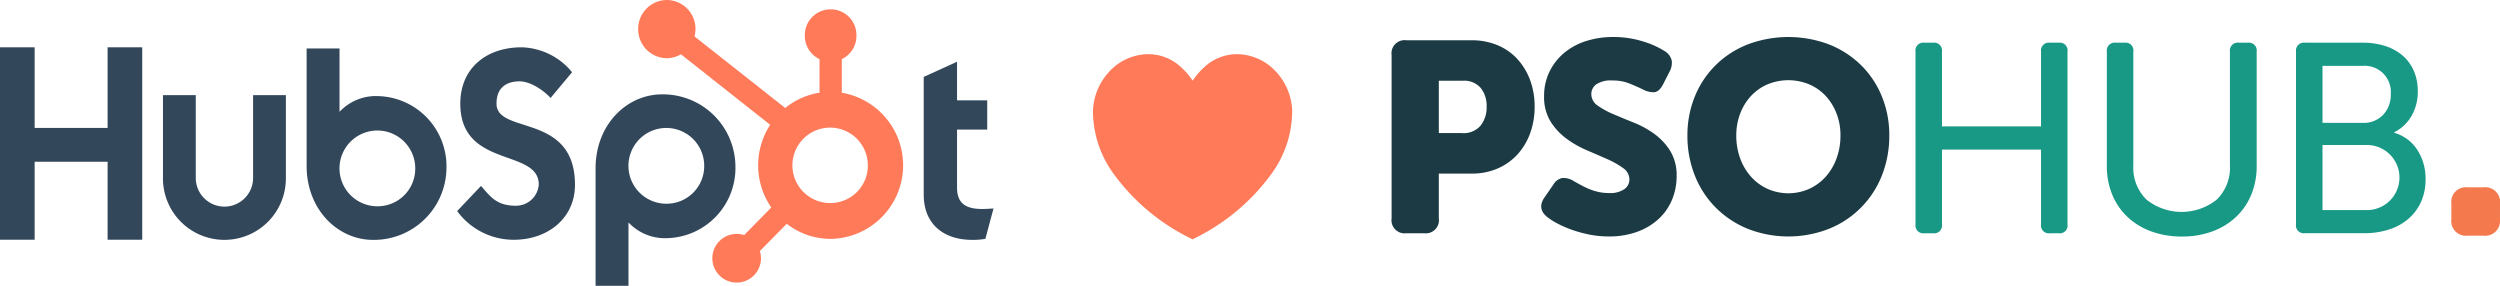
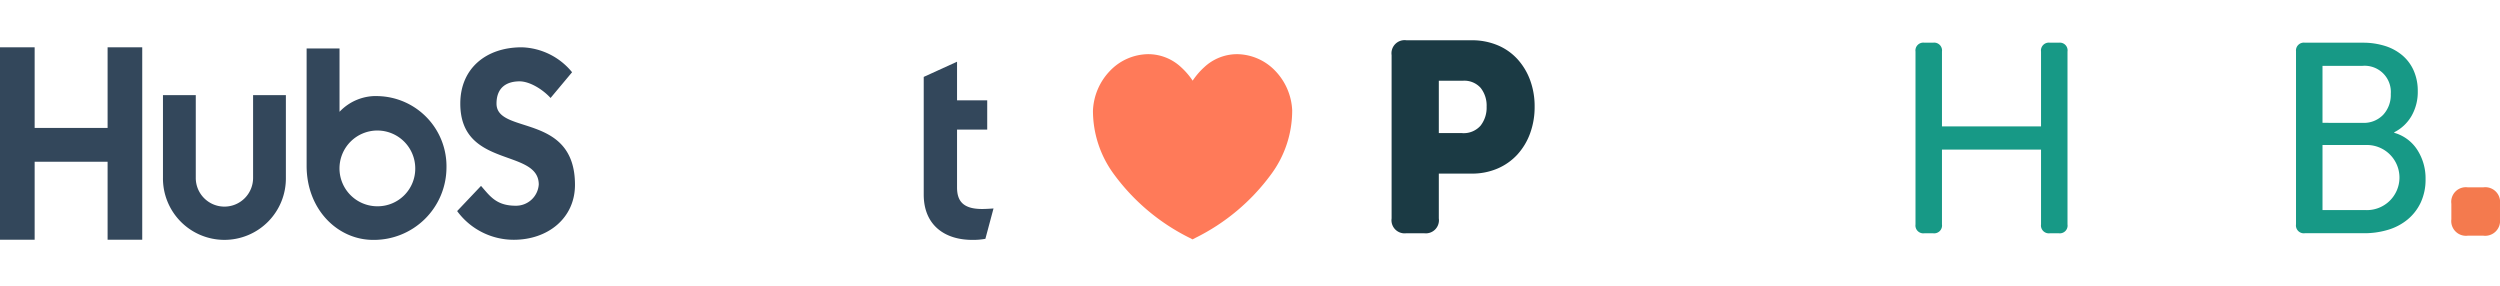
<svg xmlns="http://www.w3.org/2000/svg" width="400.005" height="45.726" viewBox="0 0 400.005 45.726">
  <g id="Group_1056" data-name="Group 1056" transform="translate(-307.995 -2622.538)">
    <g id="_--Marketing_Logos_HubSpot-Primary" data-name="--Marketing/Logos/HubSpot-Primary" transform="translate(307.995 2622.538)">
      <g id="Marketing_Logos_HubSpot-Primary" data-name="Marketing/Logos/HubSpot-Primary" transform="translate(0 0)">
        <path id="Fill-1" d="M17.216,23.739v12.9H5.543v-12.9H0V54.526H5.543V42.049H17.216V54.526h5.542V23.739Z" transform="translate(0 -16.17)" fill="#33475b" fill-rule="evenodd" />
        <path id="Fill-2" d="M90.394,59.214a4.585,4.585,0,1,1-9.169,0V46.027h-5.25V59.214a9.834,9.834,0,1,0,19.666,0V46.027H90.394Z" transform="translate(-49.9 -30.809)" fill="#33475b" fill-rule="evenodd" />
        <path id="Fill-4" d="M219.414,32.747c0-2.7,1.763-3.56,3.695-3.56,1.554,0,3.612,1.2,4.954,2.659l3.442-4.117a10.79,10.79,0,0,0-8.06-3.989c-5.711,0-9.826,3.389-9.826,9.007,0,10.422,12.555,7.118,12.555,12.953a3.644,3.644,0,0,1-3.694,3.387c-3.108,0-4.117-1.544-5.543-3.174l-3.822,4.031a11.21,11.21,0,0,0,9.07,4.591c5.417,0,9.784-3.431,9.784-8.794,0-11.58-12.555-7.976-12.555-12.994" transform="translate(-139.971 -16.171)" fill="#33475b" fill-rule="evenodd" />
        <path id="Fill-6" d="M439.946,54.024c-3.105,0-3.987-1.363-3.987-3.451V41.327h4.828V36.641h-4.828V30.462l-5.331,2.429V51.723c0,4.815,3.274,7.244,7.765,7.244a10.607,10.607,0,0,0,2.1-.17l1.3-4.857c-.588.041-1.259.084-1.849.084" transform="translate(-282.83 -20.586)" fill="#33475b" fill-rule="evenodd" />
        <path id="Fill-8" d="M154.352,49.527a6.061,6.061,0,1,1,5.973-6.06,6.017,6.017,0,0,1-5.973,6.06m.033-17.631a8.009,8.009,0,0,0-6.176,2.515V24.275h-5.265V43.059c0,7.03,5.008,11.845,10.637,11.845A11.606,11.606,0,0,0,165.32,43.4a11.228,11.228,0,0,0-10.934-11.5" transform="translate(-93.884 -16.522)" fill="#33475b" fill-rule="evenodd" />
        <g id="Group-12" transform="translate(95.293 15.097)">
-           <path id="Fill-10" d="M11.445,17.659a6.061,6.061,0,1,1,5.972-6.06,6.017,6.017,0,0,1-5.972,6.06m10.967-5.994A11.606,11.606,0,0,0,10.673.161C5.044.161.035,4.976.035,12.006V30.79H5.3V20.655a8.006,8.006,0,0,0,6.176,2.515A11.229,11.229,0,0,0,22.412,11.665" transform="translate(-0.035 -0.161)" fill="#33475b" fill-rule="evenodd" />
-         </g>
+           </g>
        <g id="Group-15" transform="translate(102.105)">
-           <path id="Fill-13" d="M32.4,32.52a6.034,6.034,0,1,1,5.946-6.033A5.99,5.99,0,0,1,32.4,32.52m1.78-17.649V9.5A4.134,4.134,0,0,0,36.523,5.78V5.656a4.11,4.11,0,0,0-4.067-4.127h-.122a4.11,4.11,0,0,0-4.067,4.127V5.78A4.134,4.134,0,0,0,30.615,9.5v5.367a11.451,11.451,0,0,0-5.483,2.449L10.608,5.856a4.67,4.67,0,0,0,.164-1.162A4.623,4.623,0,0,0,6.189.033,4.622,4.622,0,0,0,1.6,4.682,4.622,4.622,0,0,0,6.178,9.343a4.488,4.488,0,0,0,2.26-.624L22.724,20A11.882,11.882,0,0,0,22.9,33.234l-4.344,4.409a3.67,3.67,0,0,0-1.077-.178A3.891,3.891,0,1,0,21.074,40.2l4.3-4.361A11.429,11.429,0,0,0,32.4,38.255a11.775,11.775,0,0,0,1.78-23.384" transform="translate(-1.596 -0.033)" fill="#ff7a59" fill-rule="evenodd" />
-         </g>
+           </g>
      </g>
    </g>
    <g id="Group_1055" data-name="Group 1055" transform="translate(530.654 2628.46)">
      <path id="Path_1191" data-name="Path 1191" d="M18.12,16.793a2.1,2.1,0,0,1,2.373-2.373H30.944a10.541,10.541,0,0,1,4.1.778,8.979,8.979,0,0,1,3.176,2.2,10.2,10.2,0,0,1,2.05,3.369,12.034,12.034,0,0,1,.735,4.273,12.227,12.227,0,0,1-.735,4.3,10.175,10.175,0,0,1-2.05,3.389,9.217,9.217,0,0,1-3.176,2.224,10.289,10.289,0,0,1-4.1.8H25.675v7.169A2.1,2.1,0,0,1,23.3,45.294H20.493a2.1,2.1,0,0,1-2.373-2.373V16.793ZM29.393,29.275a3.6,3.6,0,0,0,2.958-1.189,4.657,4.657,0,0,0,.972-3.045,4.551,4.551,0,0,0-.952-3,3.494,3.494,0,0,0-2.852-1.146H25.675V29.27h3.712Z" transform="translate(-18.12 -13.898)" fill="#1b3a44" />
-       <path id="Path_1192" data-name="Path 1192" d="M68.663,42.189a3.3,3.3,0,0,1-.6-.585,1.949,1.949,0,0,1-.367-.735,1.824,1.824,0,0,1,0-.885,3.116,3.116,0,0,1,.541-1.078l1.339-1.943A2.164,2.164,0,0,1,71,35.9a3.038,3.038,0,0,1,1.856.5c.261.145.57.319.928.517s.778.411,1.252.628a9.123,9.123,0,0,0,1.576.541,7.575,7.575,0,0,0,1.856.218,4.006,4.006,0,0,0,2.485-.628,1.883,1.883,0,0,0,.8-1.532,2.238,2.238,0,0,0-1.015-1.837,13.339,13.339,0,0,0-2.528-1.426c-1.01-.445-2.1-.923-3.282-1.426a15.933,15.933,0,0,1-3.282-1.88,9.99,9.99,0,0,1-2.528-2.741A7.465,7.465,0,0,1,68.1,22.8a8.82,8.82,0,0,1,.841-3.867,9.062,9.062,0,0,1,2.311-3,10.3,10.3,0,0,1,3.5-1.924,13.892,13.892,0,0,1,4.36-.667,15.506,15.506,0,0,1,4.964.754,13.919,13.919,0,0,1,3.369,1.532,2.389,2.389,0,0,1,1.078,1.489,2.888,2.888,0,0,1-.343,1.75L87.143,20.9c-.43.836-.928,1.262-1.489,1.276a3.542,3.542,0,0,1-1.75-.454q-1.08-.515-2.224-.972a7.132,7.132,0,0,0-2.654-.454,4.15,4.15,0,0,0-2.591.628,1.9,1.9,0,0,0-.778,1.532,2.208,2.208,0,0,0,1.015,1.856A13.1,13.1,0,0,0,79.2,25.691c1.005.43,2.1.885,3.282,1.358a15.161,15.161,0,0,1,3.282,1.813,9.717,9.717,0,0,1,2.528,2.722,7.466,7.466,0,0,1,1.015,4.036,9.716,9.716,0,0,1-.711,3.693,8.749,8.749,0,0,1-2.093,3.065,10.1,10.1,0,0,1-3.413,2.093,12.883,12.883,0,0,1-4.621.778,15.65,15.65,0,0,1-3.132-.3,21.047,21.047,0,0,1-2.765-.754,17.252,17.252,0,0,1-2.286-.991,10.634,10.634,0,0,1-1.619-1.015Z" transform="translate(-43.701 -13.34)" fill="#1b3a44" />
-       <path id="Path_1193" data-name="Path 1193" d="M116.04,29.109a16.29,16.29,0,0,1,1.165-6.2,14.992,14.992,0,0,1,3.3-5.008,15.192,15.192,0,0,1,5.119-3.345,18.433,18.433,0,0,1,13.129,0,15.338,15.338,0,0,1,5.119,3.345,14.894,14.894,0,0,1,3.3,5.008,16.29,16.29,0,0,1,1.165,6.2,17.231,17.231,0,0,1-1.165,6.347,15.146,15.146,0,0,1-8.421,8.551,17.835,17.835,0,0,1-13.129,0,15.477,15.477,0,0,1-5.119-3.432,15.22,15.22,0,0,1-3.3-5.119,17.03,17.03,0,0,1-1.165-6.347Zm7.816,0a10.369,10.369,0,0,0,.628,3.669,9.03,9.03,0,0,0,1.726,2.915,7.983,7.983,0,0,0,2.635,1.943,8.229,8.229,0,0,0,6.69,0,8.033,8.033,0,0,0,2.634-1.943,9.029,9.029,0,0,0,1.726-2.915,10.478,10.478,0,0,0,.628-3.669,9.388,9.388,0,0,0-.628-3.519,8.676,8.676,0,0,0-1.726-2.809,7.8,7.8,0,0,0-2.634-1.856,8.72,8.72,0,0,0-6.69,0,7.8,7.8,0,0,0-2.635,1.856,8.627,8.627,0,0,0-1.726,2.809A9.706,9.706,0,0,0,123.856,29.109Z" transform="translate(-68.706 -13.346)" fill="#1b3a44" />
      <path id="Path_1194" data-name="Path 1194" d="M191.53,16.646a1.259,1.259,0,0,1,1.426-1.426h1.383a1.258,1.258,0,0,1,1.426,1.421V28.61h15.85V16.641a1.258,1.258,0,0,1,1.426-1.421h1.426a1.24,1.24,0,0,1,1.383,1.426v27.64a1.24,1.24,0,0,1-1.383,1.426h-1.426a1.259,1.259,0,0,1-1.426-1.426V32.322h-15.85V44.286a1.259,1.259,0,0,1-1.426,1.426h-1.382a1.259,1.259,0,0,1-1.426-1.426Z" transform="translate(-107.705 -14.31)" fill="#179986" />
-       <path id="Path_1195" data-name="Path 1195" d="M254.865,16.646a1.259,1.259,0,0,1,1.426-1.426h1.426a1.24,1.24,0,0,1,1.382,1.426V34.87a7.086,7.086,0,0,0,2.117,5.462,9.005,9.005,0,0,0,11.224,0,7.142,7.142,0,0,0,2.117-5.506V16.646a1.259,1.259,0,0,1,1.426-1.426h1.426a1.259,1.259,0,0,1,1.426,1.426V34.913a11.929,11.929,0,0,1-.865,4.621A10.206,10.206,0,0,1,275.53,43.1a11.035,11.035,0,0,1-3.78,2.311,13.905,13.905,0,0,1-4.882.822,14.075,14.075,0,0,1-4.9-.822,10.985,10.985,0,0,1-3.8-2.311,10.271,10.271,0,0,1-2.441-3.563,11.91,11.91,0,0,1-.865-4.621V16.646Z" transform="translate(-140.422 -14.31)" fill="#179986" />
      <path id="Path_1196" data-name="Path 1196" d="M317.48,16.646a1.259,1.259,0,0,1,1.426-1.426h9.242a11.7,11.7,0,0,1,3.563.517,7.98,7.98,0,0,1,2.784,1.513,6.772,6.772,0,0,1,1.813,2.441,8.031,8.031,0,0,1,.648,3.3,7.694,7.694,0,0,1-1,3.949,6.636,6.636,0,0,1-2.765,2.61v.087a6.47,6.47,0,0,1,3.712,2.765,8.4,8.4,0,0,1,1.3,4.621,8.668,8.668,0,0,1-.778,3.78,7.89,7.89,0,0,1-2.117,2.722,8.893,8.893,0,0,1-3.132,1.639,13.1,13.1,0,0,1-3.824.541H318.9a1.259,1.259,0,0,1-1.426-1.426V16.646Zm10.668,11.4a4.268,4.268,0,0,0,3.282-1.3,4.677,4.677,0,0,0,1.208-3.326,4.188,4.188,0,0,0-4.578-4.491h-6.347v9.112ZM328.578,42a5.209,5.209,0,1,0,0-10.407h-6.864V42Z" transform="translate(-172.767 -14.31)" fill="#179986" />
      <path id="Path_1197" data-name="Path 1197" d="M368.9,65.735a2.338,2.338,0,0,1,2.634-2.635h2.475a2.365,2.365,0,0,1,2.673,2.635V68.2a2.386,2.386,0,0,1-2.673,2.634h-2.475A2.355,2.355,0,0,1,368.9,68.2Z" transform="translate(-199.337 -39.046)" fill="#f47a4e" />
    </g>
    <g id="Layer_2" data-name="Layer 2" transform="translate(482.858 2631.204)">
      <path id="Layer_1" data-name="Layer 1" d="M31.85,9.03a9.734,9.734,0,0,0-2.709-6.354A8.584,8.584,0,0,0,23.034,0h0a7.708,7.708,0,0,0-5.252,2.08,11.585,11.585,0,0,0-1.86,2.161,11.588,11.588,0,0,0-1.863-2.164A7.708,7.708,0,0,0,8.807,0h0A8.584,8.584,0,0,0,2.7,2.664,9.734,9.734,0,0,0-.03,9.03,17.117,17.117,0,0,0,3.362,19.263,33.355,33.355,0,0,0,15.471,29.41l.43.226.433-.226A33.245,33.245,0,0,0,28.446,19.263a17.117,17.117,0,0,0,3.4-10.234Z" transform="translate(0.043)" fill="#ff7a59" />
    </g>
  </g>
</svg>